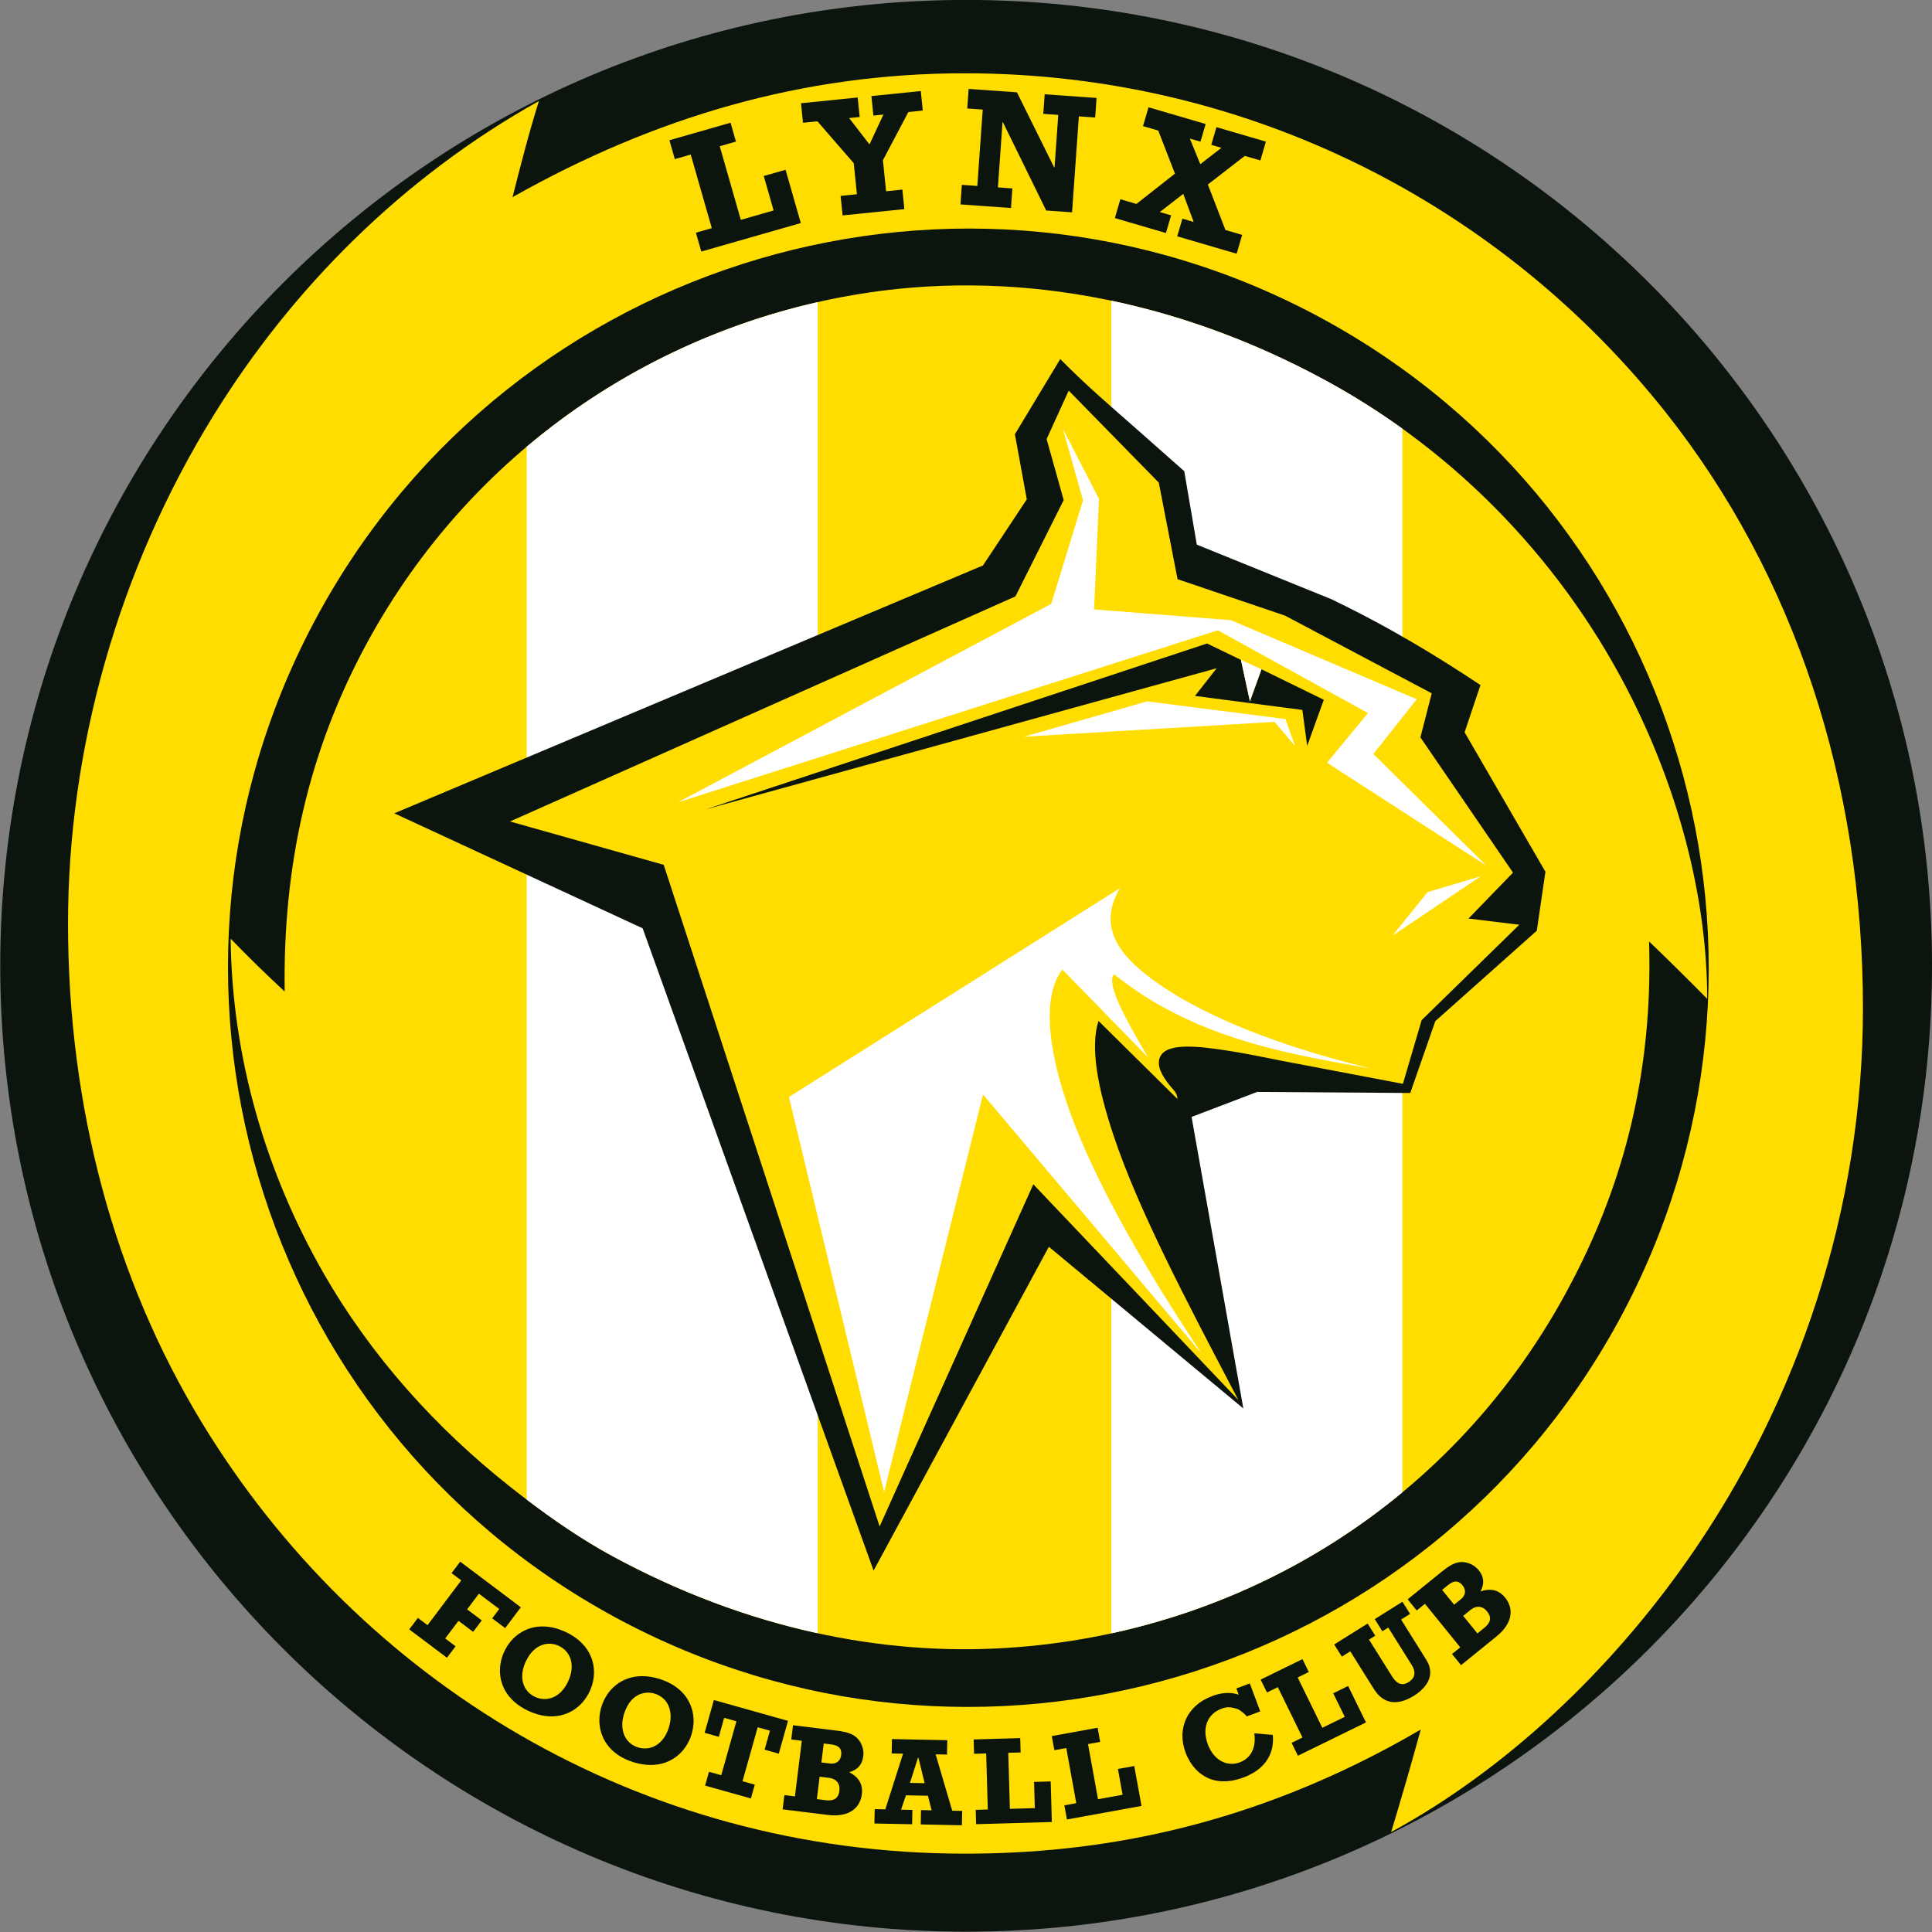
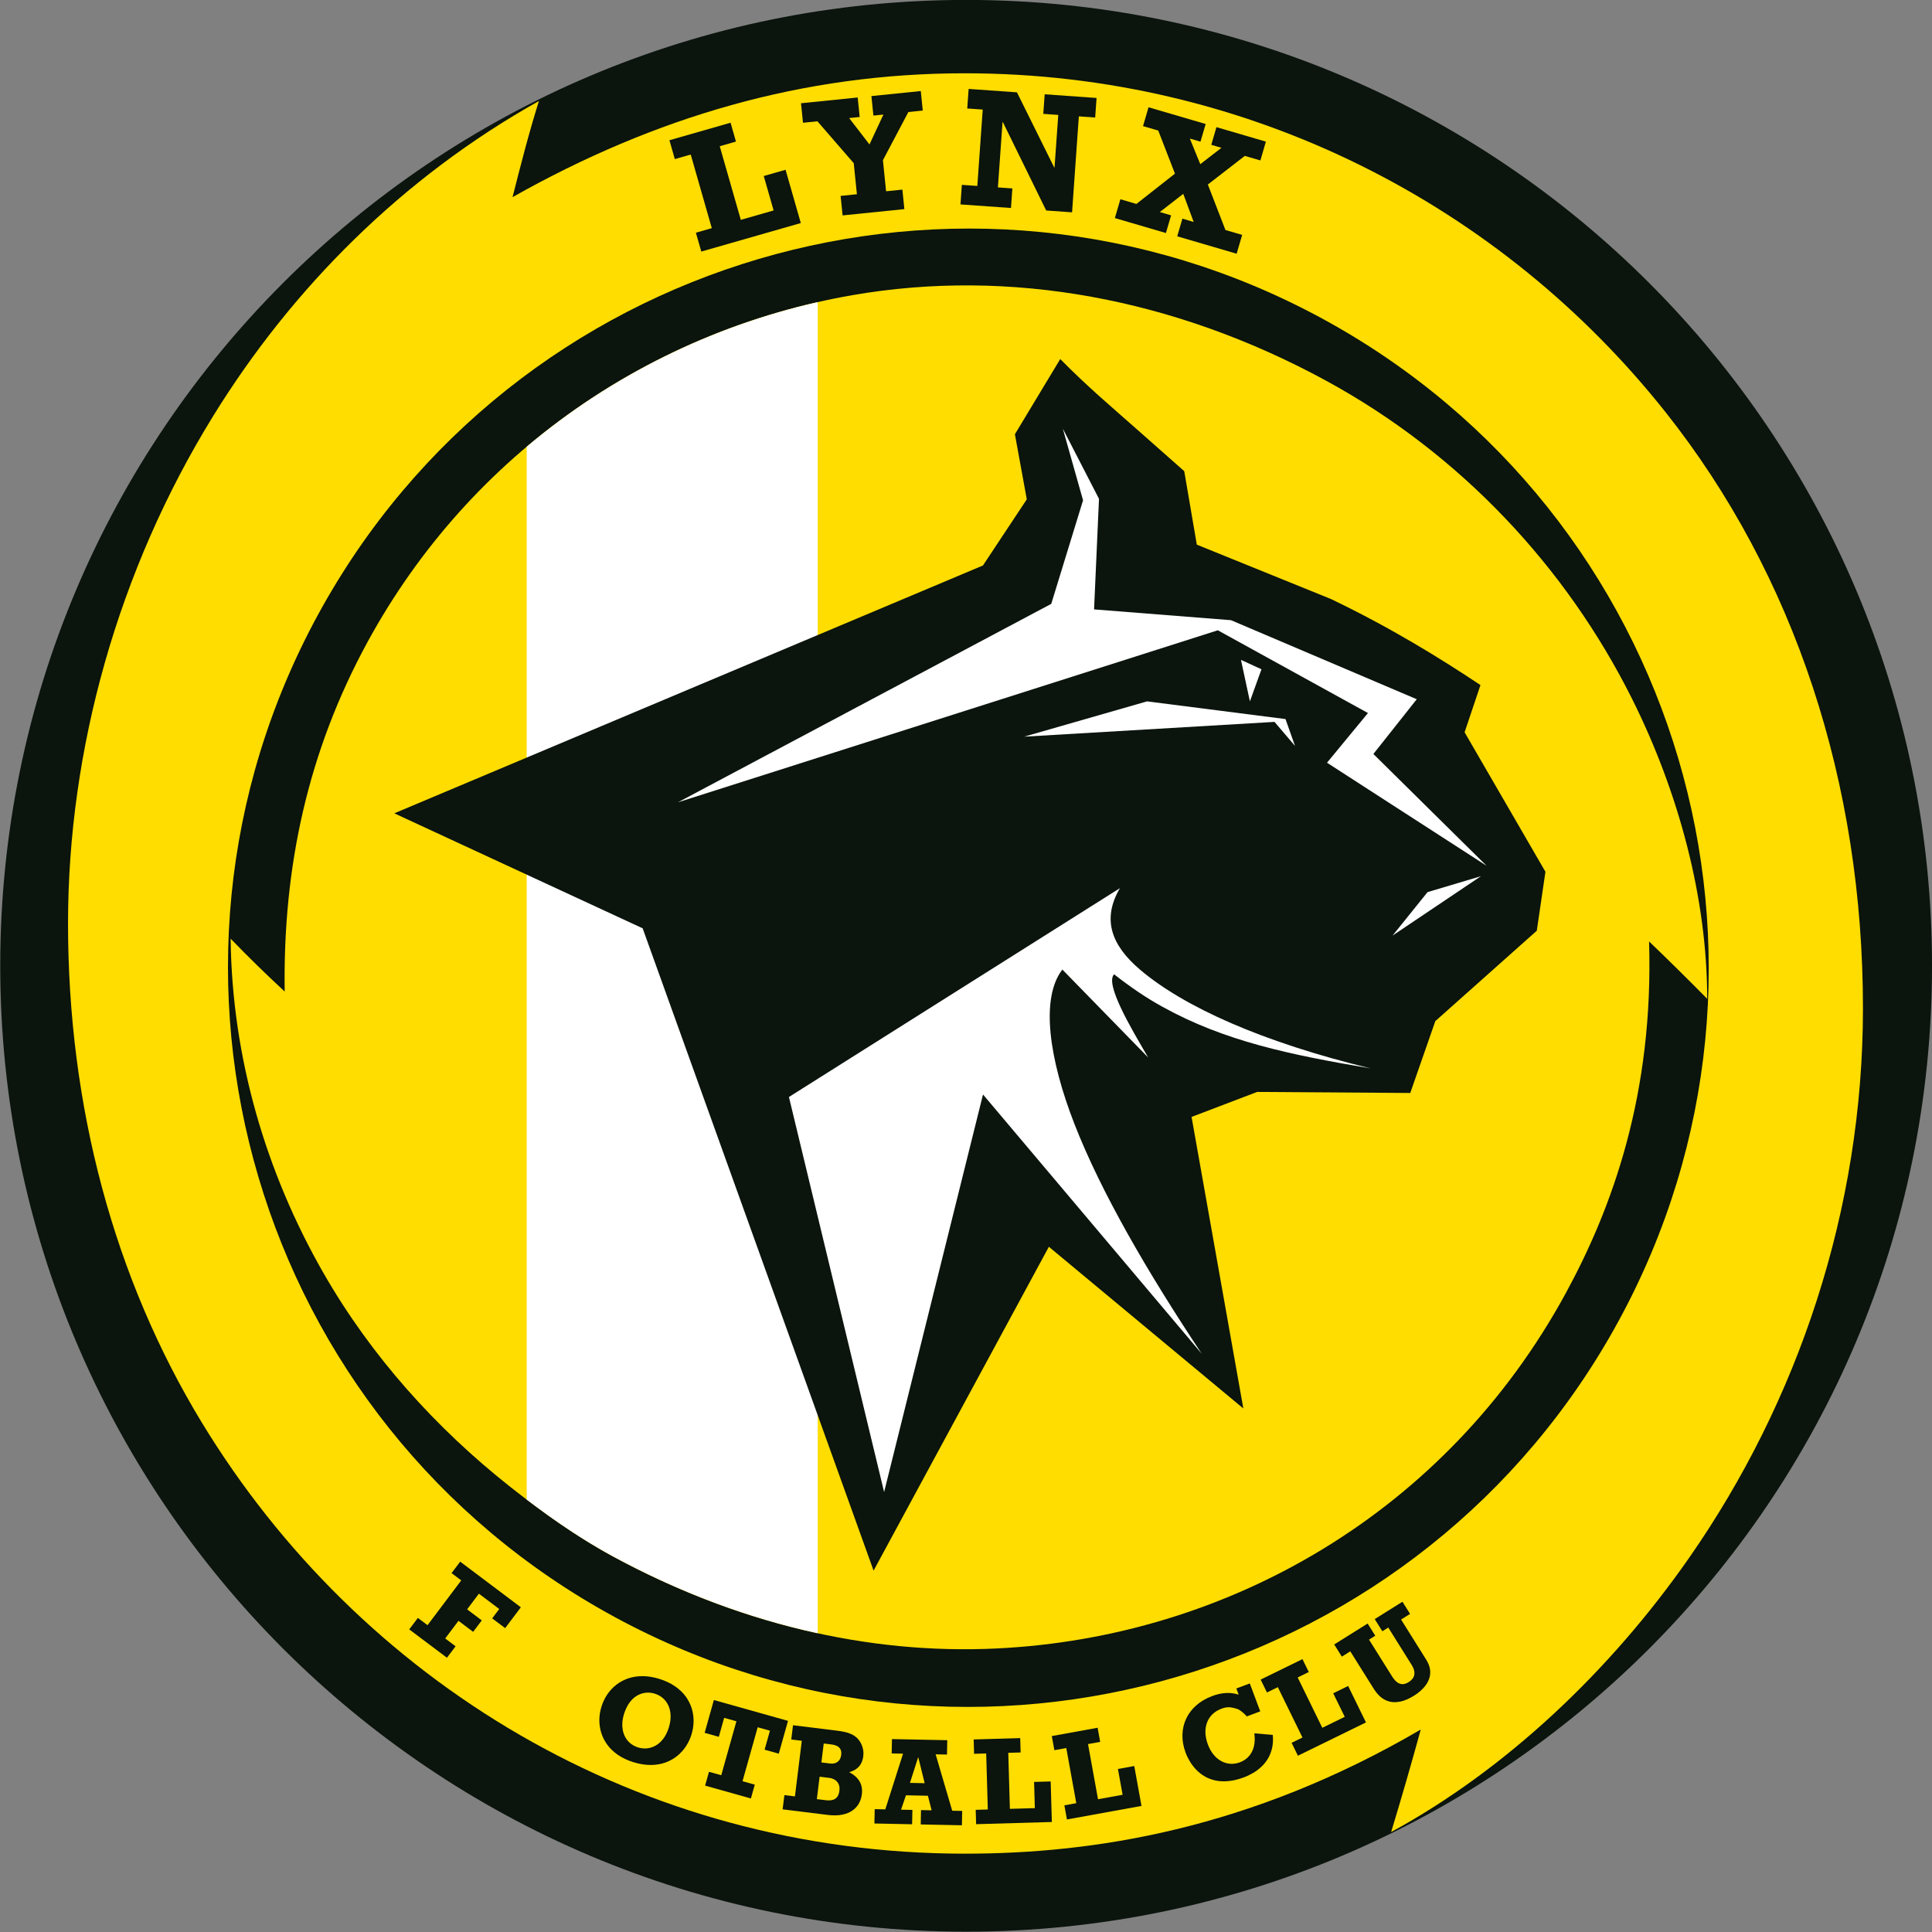
<svg xmlns="http://www.w3.org/2000/svg" width="567pt" height="567pt" viewBox="0 0 567 567" version="1.1">
  <rect x="0" y="0" width="567" height="567" fill="#808080" stroke="none" />
  <g id="surface1">
    <path style=" stroke:none;fill-rule:evenodd;fill:rgb(4.315%,7.835%,5.099%);fill-opacity:1;" d="M 283.535 -0.02 C 440.062 -0.02 567.004 126.918 567.004 283.445 C 567.004 439.973 440.062 566.91 283.535 566.91 C 127.008 566.91 0.07 439.973 0.07 283.445 C 0.07 126.918 127.008 -0.02 283.535 -0.02 Z M 283.535 -0.02 " />
    <path style=" stroke:none;fill-rule:evenodd;fill:rgb(100%,86.719%,0%);fill-opacity:1;" d="M 283.137 21.508 C 366.633 21.508 440.773 60.379 488.828 120.992 C 526.809 168.898 546.738 229.926 546.738 295.914 C 546.738 354.895 527.762 411.23 495.719 457.191 C 472.559 490.406 441.965 519.324 408.273 537.664 C 411.312 527.637 414.211 517.609 416.961 507.582 C 366.496 537.078 320.609 544.012 283.203 544.012 C 187.441 544.012 105.395 493.332 59.301 417.605 C 33.453 375.125 19.965 324.758 19.965 271.035 C 19.965 220.016 34.609 167.367 62.586 122.055 C 85.758 84.512 118.172 52.008 158.164 29.645 C 155.203 39.047 152.812 48.453 150.422 57.855 C 192.227 34.273 235.719 21.508 283.137 21.508 Z M 283.137 21.508 " />
    <path style=" stroke:none;fill-rule:evenodd;fill:rgb(4.315%,7.835%,5.099%);fill-opacity:1;" d="M 93.352 180.359 C 150.68 75.152 282.633 36.246 388.012 93.48 C 493.391 150.719 532.359 282.457 475.031 387.664 C 417.703 492.875 285.754 531.781 180.371 474.547 C 74.992 417.309 36.023 285.57 93.352 180.359 Z M 93.352 180.359 " />
    <path style=" stroke:none;fill-rule:evenodd;fill:rgb(100%,86.719%,0%);fill-opacity:1;" d="M 107.812 188.504 C 138.371 132.379 191.805 96.758 250.176 86.621 C 296.305 78.613 344.66 87.531 389.059 111.66 C 428.738 133.227 459.699 166.582 478.891 204.926 C 492.762 232.637 501.02 263.781 501.027 293.129 C 495.395 287.418 489.711 281.809 483.969 276.293 C 485.34 320.996 473.215 354.375 459.523 379.516 C 424.473 443.887 360.34 480.5 292.52 483.789 C 254.477 485.637 215.797 476.285 179.652 456.641 C 169.195 450.957 159.273 443.875 149.762 436.371 C 128.059 419.242 108.953 398.105 94.879 373.516 C 78.098 344.211 68.09 310.539 67.684 275.477 C 72.93 280.906 78.098 285.949 83.551 290.996 C 82.984 254.273 90.457 220.375 107.812 188.504 Z M 107.812 188.504 " />
    <path style=" stroke:none;fill-rule:evenodd;fill:rgb(100%,100%,100%);fill-opacity:1;" d="M 154.574 131.102 C 179.422 110.141 208.836 95.734 239.988 88.664 L 239.988 479.328 C 219.469 474.867 199.191 467.258 179.652 456.641 C 170.945 451.906 162.609 446.207 154.574 440.098 Z M 154.574 131.102 " />
-     <path style=" stroke:none;fill-rule:evenodd;fill:rgb(100%,100%,100%);fill-opacity:1;" d="M 326.16 88.246 C 347.559 92.75 368.723 100.609 389.059 111.66 C 396.914 115.93 404.426 120.664 411.574 125.805 L 411.574 437.961 C 386.664 458.605 357.301 472.598 326.16 479.355 Z M 326.16 88.246 " />
    <path style=" stroke:none;fill-rule:evenodd;fill:rgb(4.315%,7.835%,5.099%);fill-opacity:1;" d="M 311.16 105.375 L 297.852 127.441 L 301.34 146.543 L 288.48 165.953 L 115.715 238.691 L 188.605 272.441 L 256.379 460.941 L 307.82 365.902 L 364.891 413.352 L 349.699 327.793 L 368.941 320.457 L 413.879 320.766 L 421.238 299.672 L 451.016 273.148 L 453.551 255.848 L 429.828 214.906 L 434.484 201.055 C 422.379 193 408.07 184.176 390.629 175.809 L 351.238 159.84 L 347.551 138.281 L 333.738 126.07 C 326.102 119.312 319.176 113.512 311.16 105.375 Z M 311.16 105.375 " />
-     <path style=" stroke:none;fill-rule:evenodd;fill:rgb(100%,86.719%,0%);fill-opacity:1;" d="M 313.641 114.637 L 307.16 128.855 L 312.172 146.762 L 298.008 175.031 L 149.676 241.086 L 194.781 253.805 L 258.152 447.984 L 303.254 347.57 L 363.441 410.883 C 347.465 380.496 333.965 354.637 326.855 333.395 C 321.996 318.863 319.949 307.062 322.391 299.625 L 345.551 322.527 C 345.562 321.633 345.164 320.719 344.508 319.98 C 341.414 316.504 340.059 313.867 340.098 311.91 C 340.199 306.523 347.91 306.652 356.535 307.793 C 364.633 308.867 373.301 310.777 376.508 311.387 L 411.723 318.082 L 417.223 299.387 L 445.883 271.395 L 430.973 269.574 L 444.035 256.094 L 416.859 216.406 L 420.184 203.473 L 377.137 180.676 L 345.586 169.977 L 340.086 141.648 Z M 313.641 114.637 " />
-     <path style=" stroke:none;fill-rule:evenodd;fill:rgb(4.315%,7.835%,5.099%);fill-opacity:1;" d="M 207.164 237.512 L 354.234 188.855 L 364.195 193.656 L 366.82 205.836 L 370.215 196.422 L 388.508 205.367 L 383.629 218.906 L 382.215 208.348 L 350.699 204.238 L 357.059 196.121 Z M 207.164 237.512 " />
+     <path style=" stroke:none;fill-rule:evenodd;fill:rgb(4.315%,7.835%,5.099%);fill-opacity:1;" d="M 207.164 237.512 L 354.234 188.855 L 364.195 193.656 L 366.82 205.836 L 370.215 196.422 L 388.508 205.367 L 383.629 218.906 L 382.215 208.348 L 357.059 196.121 Z M 207.164 237.512 " />
    <path style=" stroke:none;fill-rule:evenodd;fill:rgb(100%,100%,100%);fill-opacity:1;" d="M 370.215 196.422 L 366.82 205.836 L 364.195 193.656 Z M 370.215 196.422 " />
    <path style=" stroke:none;fill-rule:evenodd;fill:rgb(100%,100%,100%);fill-opacity:1;" d="M 311.914 125.797 L 317.852 146.824 L 308.52 177.219 L 198.98 235.453 L 357.402 184.977 L 401.465 209.262 L 389.449 223.84 L 436.273 254.086 L 403.059 221.277 L 415.785 205.211 L 361.281 182.012 L 321.086 178.844 L 322.531 146.398 Z M 311.914 125.797 " />
    <path style=" stroke:none;fill-rule:evenodd;fill:rgb(100%,100%,100%);fill-opacity:1;" d="M 300.57 216.195 L 336.633 205.836 L 377.266 211.031 L 380.062 218.918 L 374.039 211.859 Z M 300.57 216.195 " />
    <path style=" stroke:none;fill-rule:evenodd;fill:rgb(100%,100%,100%);fill-opacity:1;" d="M 418.953 261.82 L 408.684 274.574 L 434.621 257.145 Z M 418.953 261.82 " />
    <path style=" stroke:none;fill-rule:evenodd;fill:rgb(100%,100%,100%);fill-opacity:1;" d="M 231.535 321.945 L 328.672 260.656 C 323.359 269.711 326.074 277.352 334.59 284.586 C 347.445 295.508 370.512 305.875 402.289 313.559 C 378.422 309.531 359.387 305.551 341.172 295.48 C 336.238 292.754 331.801 289.711 326.961 285.938 C 324.227 288.73 331.766 301.512 336.973 310.359 L 311.777 284.539 C 305.262 293.023 307.91 310.863 315.355 329.941 C 323.156 349.922 336.734 373.324 352.695 397.309 L 288.492 321.207 L 259.469 437.883 Z M 231.535 321.945 " />
    <path style=" stroke:none;fill-rule:evenodd;fill:rgb(4.315%,7.835%,5.099%);fill-opacity:1;" d="M 205.816 73.828 L 235.023 65.461 L 230.547 49.824 L 224.145 51.656 L 227.039 61.762 L 217.414 64.52 L 211.227 42.914 L 215.988 41.551 L 214.406 36.016 L 196.461 41.156 L 198.047 46.691 L 202.715 45.355 L 208.898 66.957 L 204.23 68.293 Z M 205.816 73.828 " />
    <path style=" stroke:none;fill-rule:evenodd;fill:rgb(4.315%,7.835%,5.099%);fill-opacity:1;" d="M 247.285 63.219 L 265.41 61.371 L 264.828 55.645 L 260.047 56.133 L 259.117 47.02 L 266.586 32.879 L 270.812 32.445 L 270.23 26.719 L 255.742 28.195 L 256.324 33.922 L 259.262 33.625 L 255.176 42.391 L 249.203 34.648 L 252.297 34.332 L 251.711 28.609 L 235.078 30.301 L 235.66 36.027 L 239.895 35.598 L 250.555 47.895 L 251.484 57.004 L 246.703 57.492 Z M 247.285 63.219 " />
    <path style=" stroke:none;fill-rule:evenodd;fill:rgb(4.315%,7.835%,5.099%);fill-opacity:1;" d="M 281.879 59.992 L 296.699 61.043 L 297.105 55.301 L 292.863 55 L 294.223 35.828 L 294.32 35.836 L 307.035 61.773 L 314.629 62.312 L 316.617 34.152 L 321.41 34.492 L 321.816 28.75 L 306.59 27.672 L 306.184 33.414 L 310.578 33.727 L 309.484 49.152 L 309.383 49.145 L 298.453 27.098 L 284.273 26.094 L 283.867 31.836 L 288.41 32.156 L 286.824 54.57 L 282.281 54.25 Z M 281.879 59.992 " />
    <path style=" stroke:none;fill-rule:evenodd;fill:rgb(4.315%,7.835%,5.099%);fill-opacity:1;" d="M 327.188 64 L 342.176 68.387 L 343.691 63.199 L 340.379 62.23 L 347.262 56.891 L 350.32 65.141 L 347.008 64.168 L 345.488 69.355 L 362.926 74.461 L 364.547 68.938 L 359.641 67.5 L 354.477 54.152 L 365.328 45.75 L 369.895 47.086 L 371.508 41.562 L 357.004 37.316 L 355.484 42.504 L 358.465 43.379 L 352.258 48.184 L 349.191 40.664 L 352.316 41.578 L 353.836 36.391 L 337.07 31.484 L 335.453 37.008 L 339.922 38.316 L 344.824 50.961 L 333.512 59.855 L 328.805 58.477 Z M 327.188 64 " />
    <path style=" stroke:none;fill-rule:evenodd;fill:rgb(4.315%,7.835%,5.099%);fill-opacity:1;" d="M 120.102 478.188 L 131.172 486.512 L 133.699 483.148 L 130.656 480.855 L 134.555 475.676 L 138.855 478.914 L 141.391 475.547 L 137.09 472.309 L 140.547 467.711 L 146.516 472.207 L 144.445 474.957 L 148.254 477.82 L 152.855 471.703 L 135.059 458.312 L 132.523 461.676 L 135.363 463.812 L 125.473 476.957 L 122.637 474.82 Z M 120.102 478.188 " />
-     <path style=" stroke:none;fill-rule:evenodd;fill:rgb(4.315%,7.835%,5.099%);fill-opacity:1;" d="M 165.84 478.871 C 164.172 478.113 162.574 477.641 161.047 477.445 C 159.516 477.25 158.086 477.289 156.738 477.57 C 155.395 477.852 154.156 478.328 153.035 479.004 C 151.914 479.672 150.926 480.5 150.066 481.484 C 149.211 482.477 148.504 483.57 147.945 484.785 C 147.402 485.969 147.039 487.191 146.852 488.469 C 146.66 489.742 146.672 491.023 146.891 492.312 C 147.102 493.598 147.539 494.844 148.195 496.051 C 148.852 497.258 149.762 498.379 150.91 499.422 C 152.066 500.461 153.488 501.375 155.184 502.156 C 156.895 502.934 158.531 503.414 160.078 503.605 C 161.629 503.797 163.078 503.746 164.426 503.457 C 165.77 503.16 167.004 502.668 168.113 501.988 C 169.223 501.309 170.199 500.48 171.035 499.504 C 171.879 498.527 172.562 497.457 173.094 496.293 C 173.645 495.086 174.016 493.84 174.203 492.551 C 174.391 491.258 174.371 489.969 174.152 488.68 C 173.934 487.391 173.488 486.145 172.824 484.941 C 172.16 483.738 171.246 482.621 170.094 481.59 C 168.941 480.555 167.523 479.648 165.84 478.871 Z M 163.949 483.004 C 164.84 483.41 165.578 483.957 166.184 484.648 C 166.781 485.332 167.215 486.129 167.492 487.039 C 167.762 487.949 167.84 488.934 167.734 490.004 C 167.629 491.07 167.312 492.188 166.781 493.363 C 166.18 494.66 165.484 495.699 164.695 496.484 C 163.914 497.27 163.078 497.832 162.195 498.176 C 161.32 498.52 160.438 498.668 159.562 498.629 C 158.684 498.59 157.855 498.383 157.074 498.027 C 156.148 497.598 155.387 497.031 154.789 496.324 C 154.191 495.621 153.77 494.816 153.512 493.906 C 153.262 493 153.195 492.02 153.312 490.988 C 153.426 489.945 153.734 488.875 154.227 487.781 C 154.734 486.688 155.297 485.785 155.914 485.055 C 156.535 484.324 157.191 483.758 157.879 483.348 C 158.566 482.938 159.262 482.664 159.965 482.523 C 160.672 482.383 161.359 482.363 162.039 482.449 C 162.715 482.547 163.348 482.727 163.949 483.004 Z M 163.949 483.004 " />
    <path style=" stroke:none;fill-rule:evenodd;fill:rgb(4.315%,7.835%,5.099%);fill-opacity:1;" d="M 193.508 492.715 C 191.758 492.18 190.113 491.91 188.574 491.91 C 187.031 491.914 185.613 492.137 184.316 492.586 C 183.02 493.039 181.852 493.668 180.824 494.48 C 179.801 495.285 178.926 496.234 178.199 497.32 C 177.473 498.414 176.91 499.586 176.516 500.863 C 176.129 502.105 175.922 503.363 175.898 504.656 C 175.879 505.945 176.051 507.215 176.43 508.465 C 176.805 509.711 177.395 510.895 178.199 512.008 C 179.004 513.121 180.051 514.117 181.32 515.004 C 182.602 515.887 184.129 516.609 185.91 517.172 C 187.711 517.723 189.391 517.988 190.953 517.98 C 192.516 517.977 193.941 517.742 195.242 517.281 C 196.539 516.816 197.695 516.172 198.715 515.355 C 199.727 514.539 200.59 513.59 201.297 512.52 C 202.004 511.441 202.547 510.293 202.93 509.07 C 203.32 507.805 203.527 506.52 203.551 505.215 C 203.57 503.91 203.387 502.633 203.008 501.383 C 202.621 500.133 202.023 498.953 201.215 497.844 C 200.398 496.734 199.352 495.746 198.074 494.871 C 196.801 493.988 195.277 493.273 193.508 492.715 Z M 192.16 497.055 C 193.094 497.344 193.898 497.793 194.59 498.402 C 195.27 499.004 195.801 499.738 196.191 500.609 C 196.574 501.477 196.777 502.441 196.809 503.516 C 196.84 504.59 196.672 505.738 196.297 506.969 C 195.863 508.332 195.305 509.449 194.621 510.332 C 193.945 511.207 193.188 511.875 192.359 512.324 C 191.531 512.777 190.68 513.039 189.805 513.113 C 188.926 513.184 188.086 513.086 187.258 512.832 C 186.285 512.523 185.461 512.062 184.777 511.434 C 184.094 510.812 183.57 510.07 183.203 509.199 C 182.84 508.332 182.645 507.371 182.629 506.332 C 182.609 505.281 182.777 504.184 183.129 503.035 C 183.492 501.887 183.934 500.918 184.453 500.113 C 184.977 499.312 185.555 498.664 186.18 498.168 C 186.812 497.676 187.469 497.316 188.148 497.086 C 188.836 496.859 189.512 496.75 190.195 496.75 C 190.879 496.758 191.531 496.859 192.16 497.055 Z M 192.16 497.055 " />
    <path style=" stroke:none;fill-rule:evenodd;fill:rgb(4.315%,7.835%,5.099%);fill-opacity:1;" d="M 231.262 505.035 L 209.504 498.922 L 206.797 508.551 L 210.961 509.719 L 212.523 504.148 L 216.121 505.156 L 211.672 520.992 L 208.074 519.984 L 206.934 524.039 L 220.371 527.812 L 221.512 523.758 L 217.914 522.746 L 222.363 506.914 L 225.965 507.922 L 224.395 513.496 L 228.559 514.664 Z M 231.262 505.035 " />
    <path style=" stroke:none;fill-rule:evenodd;fill:rgb(4.315%,7.835%,5.099%);fill-opacity:1;" d="M 229.684 531.004 L 242.922 532.641 C 244.547 532.836 245.965 532.809 247.16 532.566 C 248.363 532.328 249.379 531.918 250.191 531.336 C 251.004 530.762 251.637 530.062 252.09 529.238 C 252.539 528.422 252.82 527.535 252.934 526.57 C 253.109 525.152 252.895 523.906 252.281 522.828 C 251.664 521.754 250.652 520.844 249.23 520.094 C 250.473 519.75 251.43 519.191 252.109 518.422 C 252.789 517.648 253.199 516.656 253.352 515.438 C 253.43 514.805 253.422 514.195 253.324 513.617 C 253.227 513.039 253.074 512.5 252.848 511.996 C 252.621 511.488 252.352 511.031 252.027 510.621 C 251.531 510 250.949 509.512 250.277 509.152 C 249.602 508.789 248.863 508.52 248.062 508.328 C 247.27 508.145 246.438 508.004 245.57 507.906 L 232.734 506.32 L 232.219 510.5 L 235.309 510.883 L 233.297 527.207 L 230.203 526.824 Z M 239.727 528 L 240.539 521.422 L 243.305 521.762 C 243.926 521.84 244.488 522.023 244.98 522.32 C 245.473 522.621 245.848 523.035 246.098 523.559 C 246.352 524.09 246.438 524.734 246.348 525.496 C 246.285 526.109 246.121 526.648 245.859 527.117 C 245.594 527.582 245.18 527.93 244.617 528.156 C 244.047 528.375 243.277 528.434 242.309 528.32 Z M 241.059 517.238 L 241.746 511.676 L 243.965 511.949 C 244.77 512.051 245.395 512.246 245.844 512.523 C 246.289 512.797 246.59 513.148 246.746 513.582 C 246.902 514.008 246.941 514.492 246.867 515.043 C 246.797 515.605 246.629 516.09 246.355 516.492 C 246.086 516.891 245.715 517.188 245.254 517.375 C 244.781 517.57 244.223 517.625 243.566 517.551 Z M 241.059 517.238 " />
    <path style=" stroke:none;fill-rule:evenodd;fill:rgb(4.315%,7.835%,5.099%);fill-opacity:1;" d="M 282.383 531.465 L 279.453 531.406 L 274.59 514.855 L 277.922 514.926 L 278.004 510.711 L 261.777 510.383 L 261.691 514.594 L 265.027 514.664 L 259.82 531.008 L 256.711 530.945 L 256.621 535.156 L 267.684 535.383 L 267.77 531.172 L 264.438 531.102 L 265.879 526.879 L 272.324 527.012 L 273.41 531.285 L 270.297 531.223 L 270.215 535.434 L 282.297 535.68 Z M 271.371 523.328 L 267.051 523.242 L 269.438 515.777 L 269.512 515.777 Z M 271.371 523.328 " />
    <path style=" stroke:none;fill-rule:evenodd;fill:rgb(4.315%,7.835%,5.099%);fill-opacity:1;" d="M 286.469 535.359 L 308.695 534.715 L 308.352 522.816 L 303.48 522.957 L 303.703 530.645 L 296.379 530.855 L 295.906 514.414 L 299.531 514.312 L 299.41 510.098 L 285.754 510.492 L 285.871 514.703 L 289.426 514.602 L 289.898 531.043 L 286.348 531.148 Z M 286.469 535.359 " />
    <path style=" stroke:none;fill-rule:evenodd;fill:rgb(4.315%,7.835%,5.099%);fill-opacity:1;" d="M 313.121 533.973 L 335.004 530 L 332.879 518.289 L 328.086 519.156 L 329.461 526.727 L 322.246 528.035 L 319.309 511.852 L 322.879 511.203 L 322.129 507.059 L 308.68 509.5 L 309.434 513.645 L 312.93 513.008 L 315.867 529.191 L 312.371 529.828 Z M 313.121 533.973 " />
    <path style=" stroke:none;fill-rule:evenodd;fill:rgb(4.315%,7.835%,5.099%);fill-opacity:1;" d="M 362.844 495.527 L 363.523 497.348 C 362.285 496.949 361.031 496.785 359.754 496.863 C 358.465 496.934 357.117 497.234 355.703 497.773 C 353.879 498.461 352.324 499.375 351.051 500.512 C 349.766 501.648 348.789 502.953 348.102 504.426 C 347.422 505.891 347.055 507.469 347.016 509.16 C 346.977 510.844 347.285 512.578 347.949 514.363 C 348.262 515.219 348.68 516.074 349.188 516.918 C 349.695 517.773 350.305 518.574 351.02 519.328 C 351.73 520.082 352.555 520.73 353.488 521.289 C 354.414 521.848 355.461 522.25 356.617 522.516 C 357.781 522.777 359.062 522.844 360.465 522.719 C 361.871 522.594 363.402 522.227 365.055 521.613 C 365.984 521.27 366.883 520.836 367.766 520.316 C 368.645 519.805 369.465 519.188 370.215 518.48 C 370.965 517.77 371.613 516.953 372.152 516.043 C 372.691 515.121 373.09 514.094 373.344 512.957 C 373.598 511.812 373.66 510.547 373.539 509.164 L 368.121 508.691 C 368.312 510.086 368.273 511.348 368.008 512.477 C 367.738 513.605 367.258 514.574 366.562 515.375 C 365.871 516.176 364.988 516.781 363.91 517.191 C 362.934 517.551 361.98 517.699 361.047 517.625 C 360.105 517.559 359.219 517.297 358.387 516.832 C 357.547 516.371 356.801 515.738 356.137 514.918 C 355.473 514.105 354.926 513.129 354.492 511.992 C 354.051 510.797 353.805 509.648 353.766 508.555 C 353.73 507.469 353.887 506.457 354.238 505.531 C 354.586 504.605 355.109 503.801 355.82 503.105 C 356.527 502.418 357.406 501.871 358.461 501.473 C 358.953 501.281 359.414 501.156 359.844 501.09 C 360.281 501.02 360.754 501.02 361.254 501.086 C 361.754 501.152 362.355 501.297 363.047 501.516 C 363.34 501.609 363.648 501.773 363.988 502.004 C 364.324 502.238 364.664 502.508 365.004 502.812 C 365.34 503.109 365.641 503.418 365.91 503.727 L 369.855 502.25 L 366.789 494.051 Z M 362.844 495.527 " />
    <path style=" stroke:none;fill-rule:evenodd;fill:rgb(4.315%,7.835%,5.099%);fill-opacity:1;" d="M 380.906 515.266 L 400.879 505.492 L 395.648 494.801 L 391.27 496.941 L 394.652 503.852 L 388.07 507.07 L 380.84 492.297 L 384.098 490.703 L 382.246 486.918 L 369.973 492.922 L 371.824 496.707 L 375.016 495.145 L 382.246 509.922 L 379.055 511.48 Z M 380.906 515.266 " />
    <path style=" stroke:none;fill-rule:evenodd;fill:rgb(4.315%,7.835%,5.099%);fill-opacity:1;" d="M 393.797 486.188 L 396.281 484.633 L 403.188 495.656 C 404.004 496.93 404.879 497.883 405.82 498.5 C 406.762 499.113 407.754 499.457 408.777 499.531 C 409.805 499.605 410.848 499.465 411.906 499.121 C 412.965 498.77 414.008 498.266 415.047 497.609 C 415.652 497.234 416.254 496.785 416.848 496.27 C 417.445 495.75 417.988 495.164 418.461 494.512 C 418.934 493.859 419.281 493.152 419.52 492.375 C 419.754 491.605 419.797 490.773 419.672 489.895 C 419.547 489.012 419.18 488.078 418.574 487.098 L 411.184 475.297 L 413.824 473.645 L 411.59 470.074 L 403.453 475.172 L 405.688 478.742 L 407.426 477.652 L 414.254 488.551 C 414.754 489.34 415.027 490.059 415.09 490.691 C 415.156 491.324 415.039 491.887 414.738 492.383 C 414.438 492.871 413.996 493.301 413.395 493.668 C 412.695 494.102 412.055 494.297 411.477 494.258 C 410.895 494.219 410.359 493.992 409.867 493.578 C 409.379 493.16 408.922 492.605 408.488 491.902 L 401.777 481.191 L 403.609 480.043 L 401.371 476.473 L 391.562 482.617 Z M 393.797 486.188 " />
-     <path style=" stroke:none;fill-rule:evenodd;fill:rgb(4.315%,7.835%,5.099%);fill-opacity:1;" d="M 428.785 488.688 L 439.145 480.289 C 440.41 479.254 441.379 478.211 442.031 477.184 C 442.695 476.148 443.102 475.137 443.254 474.145 C 443.395 473.164 443.336 472.223 443.051 471.324 C 442.777 470.434 442.336 469.613 441.715 468.863 C 440.816 467.754 439.77 467.047 438.57 466.738 C 437.367 466.438 436.008 466.535 434.484 467.039 C 435.098 465.906 435.355 464.832 435.273 463.809 C 435.188 462.781 434.758 461.797 433.984 460.844 C 433.59 460.348 433.137 459.934 432.656 459.602 C 432.176 459.27 431.676 459.004 431.156 458.82 C 430.633 458.629 430.117 458.508 429.598 458.457 C 428.809 458.383 428.051 458.461 427.324 458.695 C 426.598 458.934 425.891 459.277 425.199 459.723 C 424.516 460.168 423.84 460.668 423.164 461.223 L 413.117 469.367 L 415.773 472.641 L 418.191 470.68 L 428.551 483.453 L 426.133 485.418 Z M 433.59 479.371 L 429.41 474.219 L 431.574 472.465 C 432.062 472.07 432.59 471.797 433.141 471.645 C 433.699 471.5 434.254 471.52 434.805 471.703 C 435.363 471.887 435.887 472.27 436.379 472.863 C 436.773 473.336 437.047 473.828 437.203 474.34 C 437.355 474.855 437.32 475.395 437.09 475.957 C 436.855 476.516 436.363 477.113 435.609 477.73 Z M 426.758 470.949 L 423.227 466.594 L 424.965 465.188 C 425.594 464.676 426.172 464.359 426.676 464.23 C 427.188 464.102 427.648 464.125 428.066 464.312 C 428.48 464.496 428.859 464.805 429.203 465.238 C 429.559 465.68 429.789 466.137 429.891 466.613 C 429.992 467.086 429.949 467.559 429.762 468.023 C 429.578 468.496 429.23 468.938 428.719 469.355 Z M 426.758 470.949 " />
  </g>
</svg>